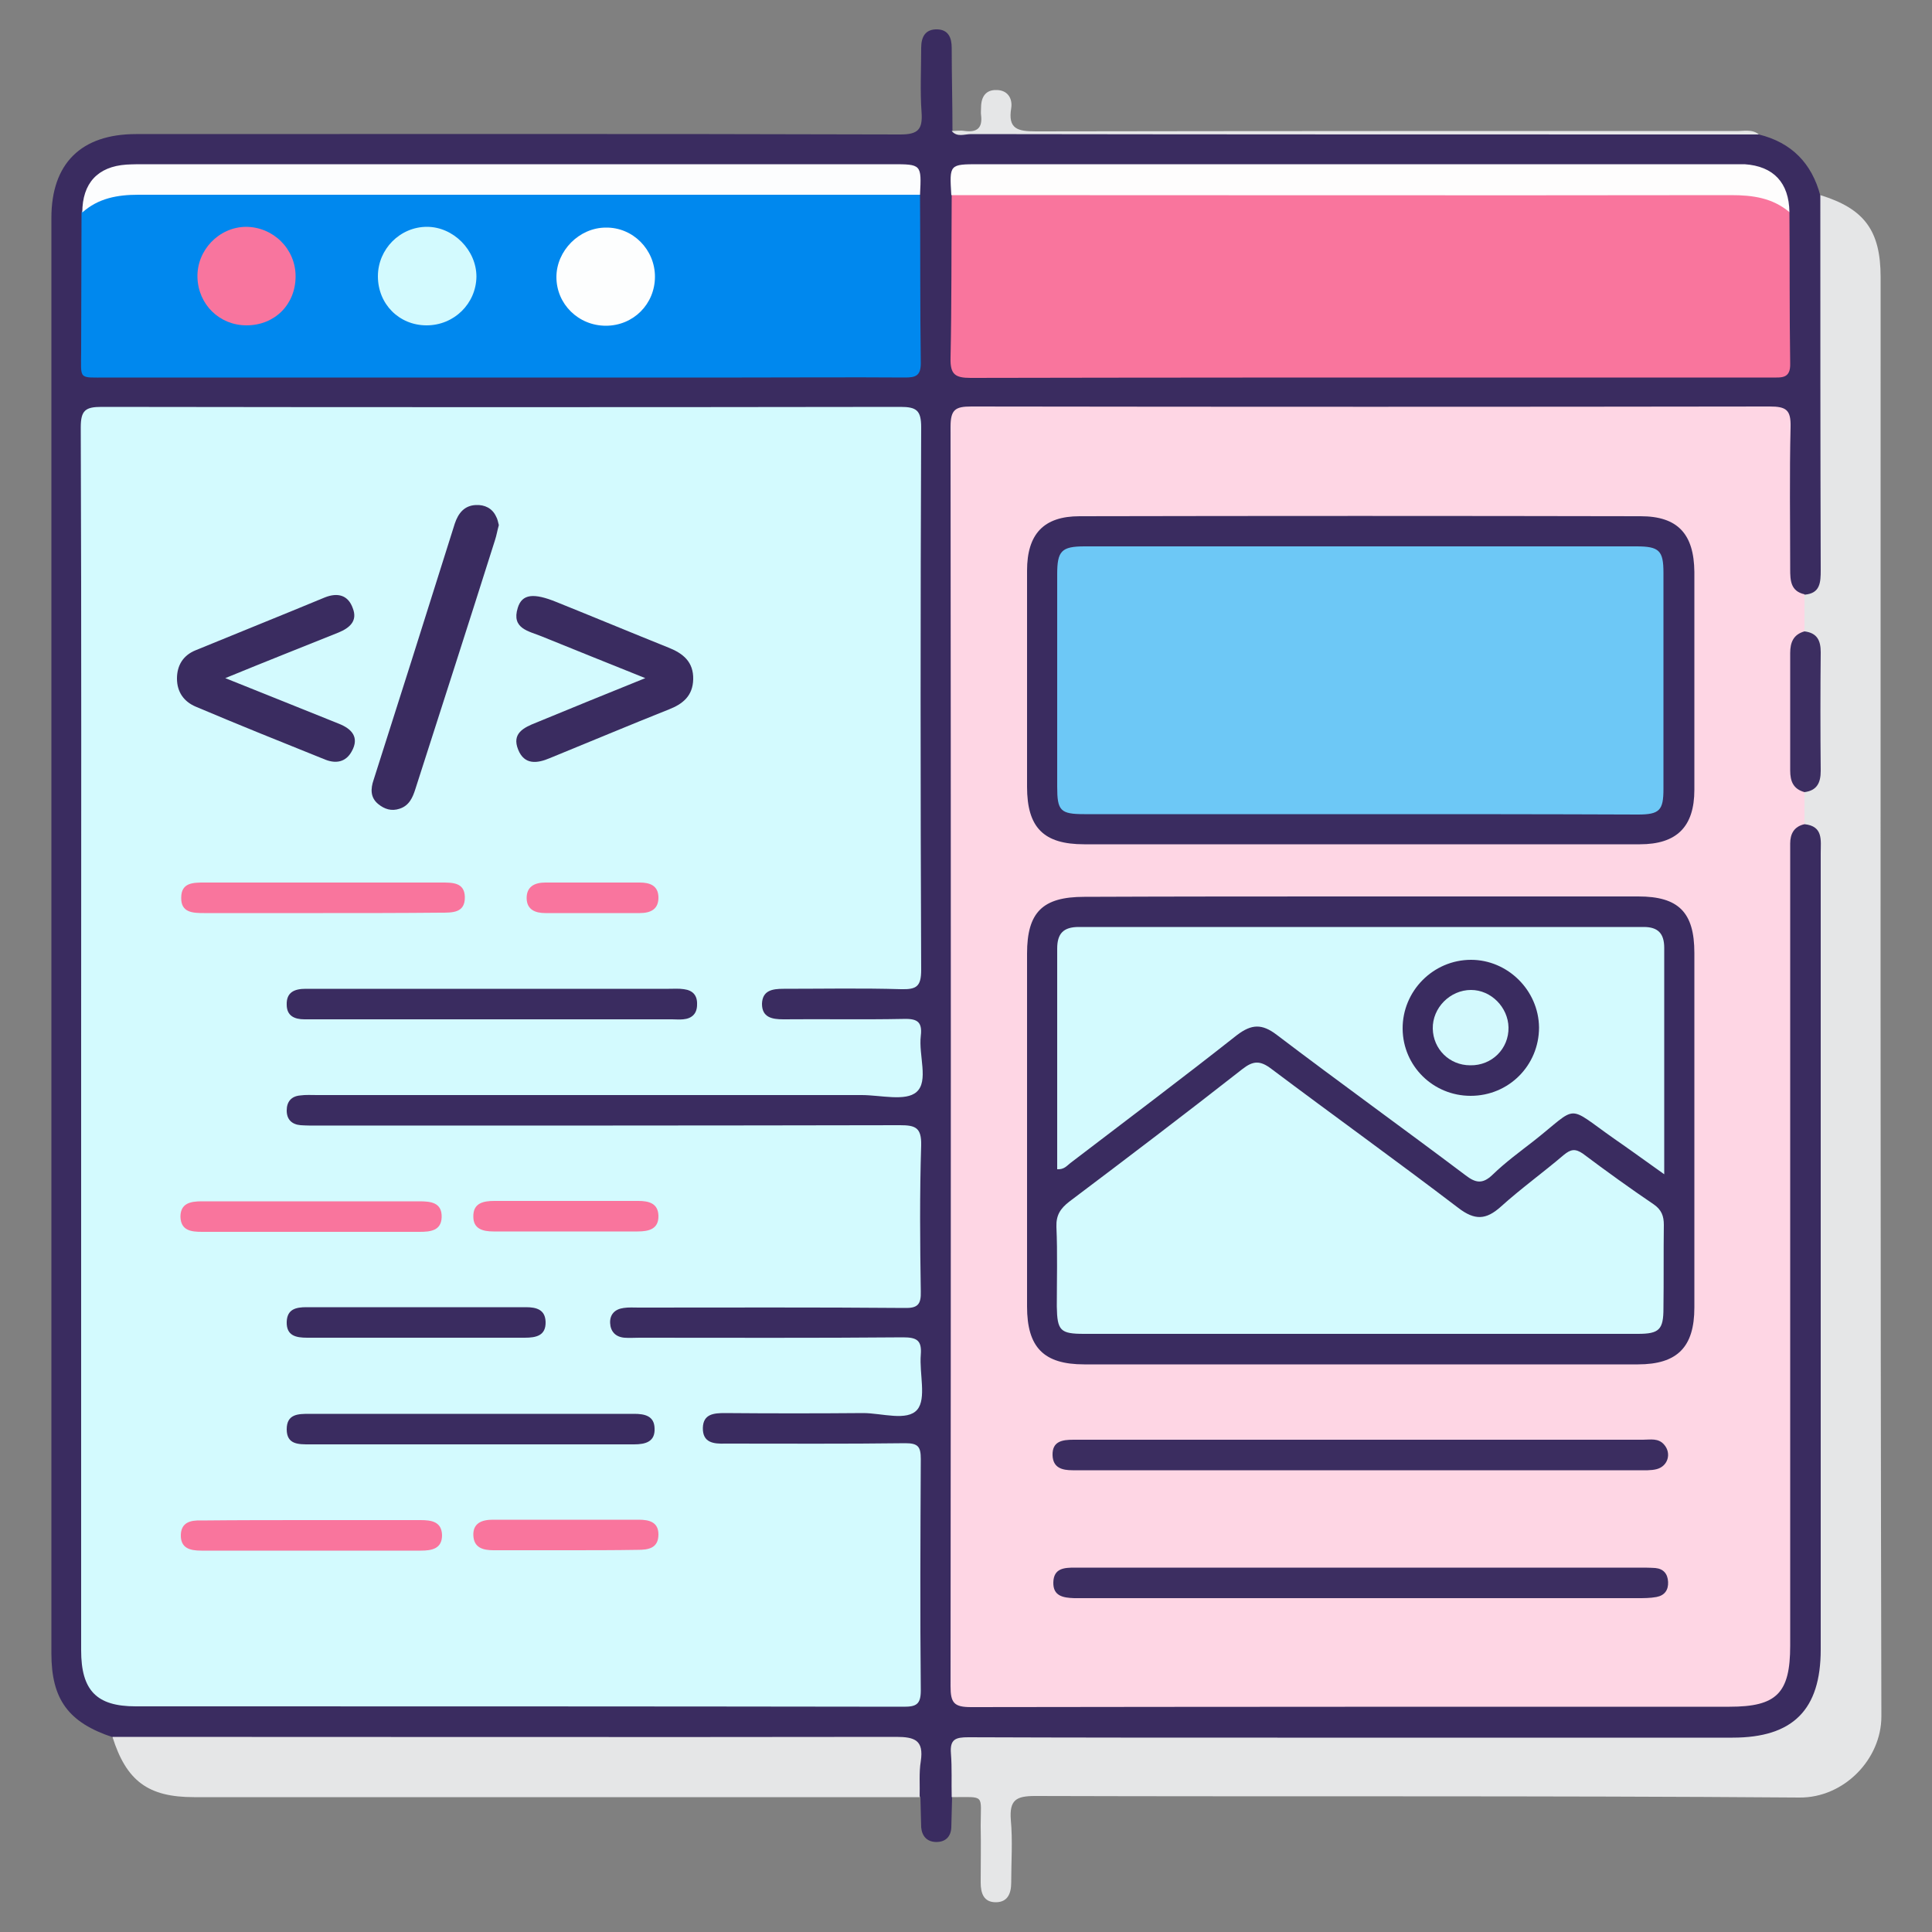
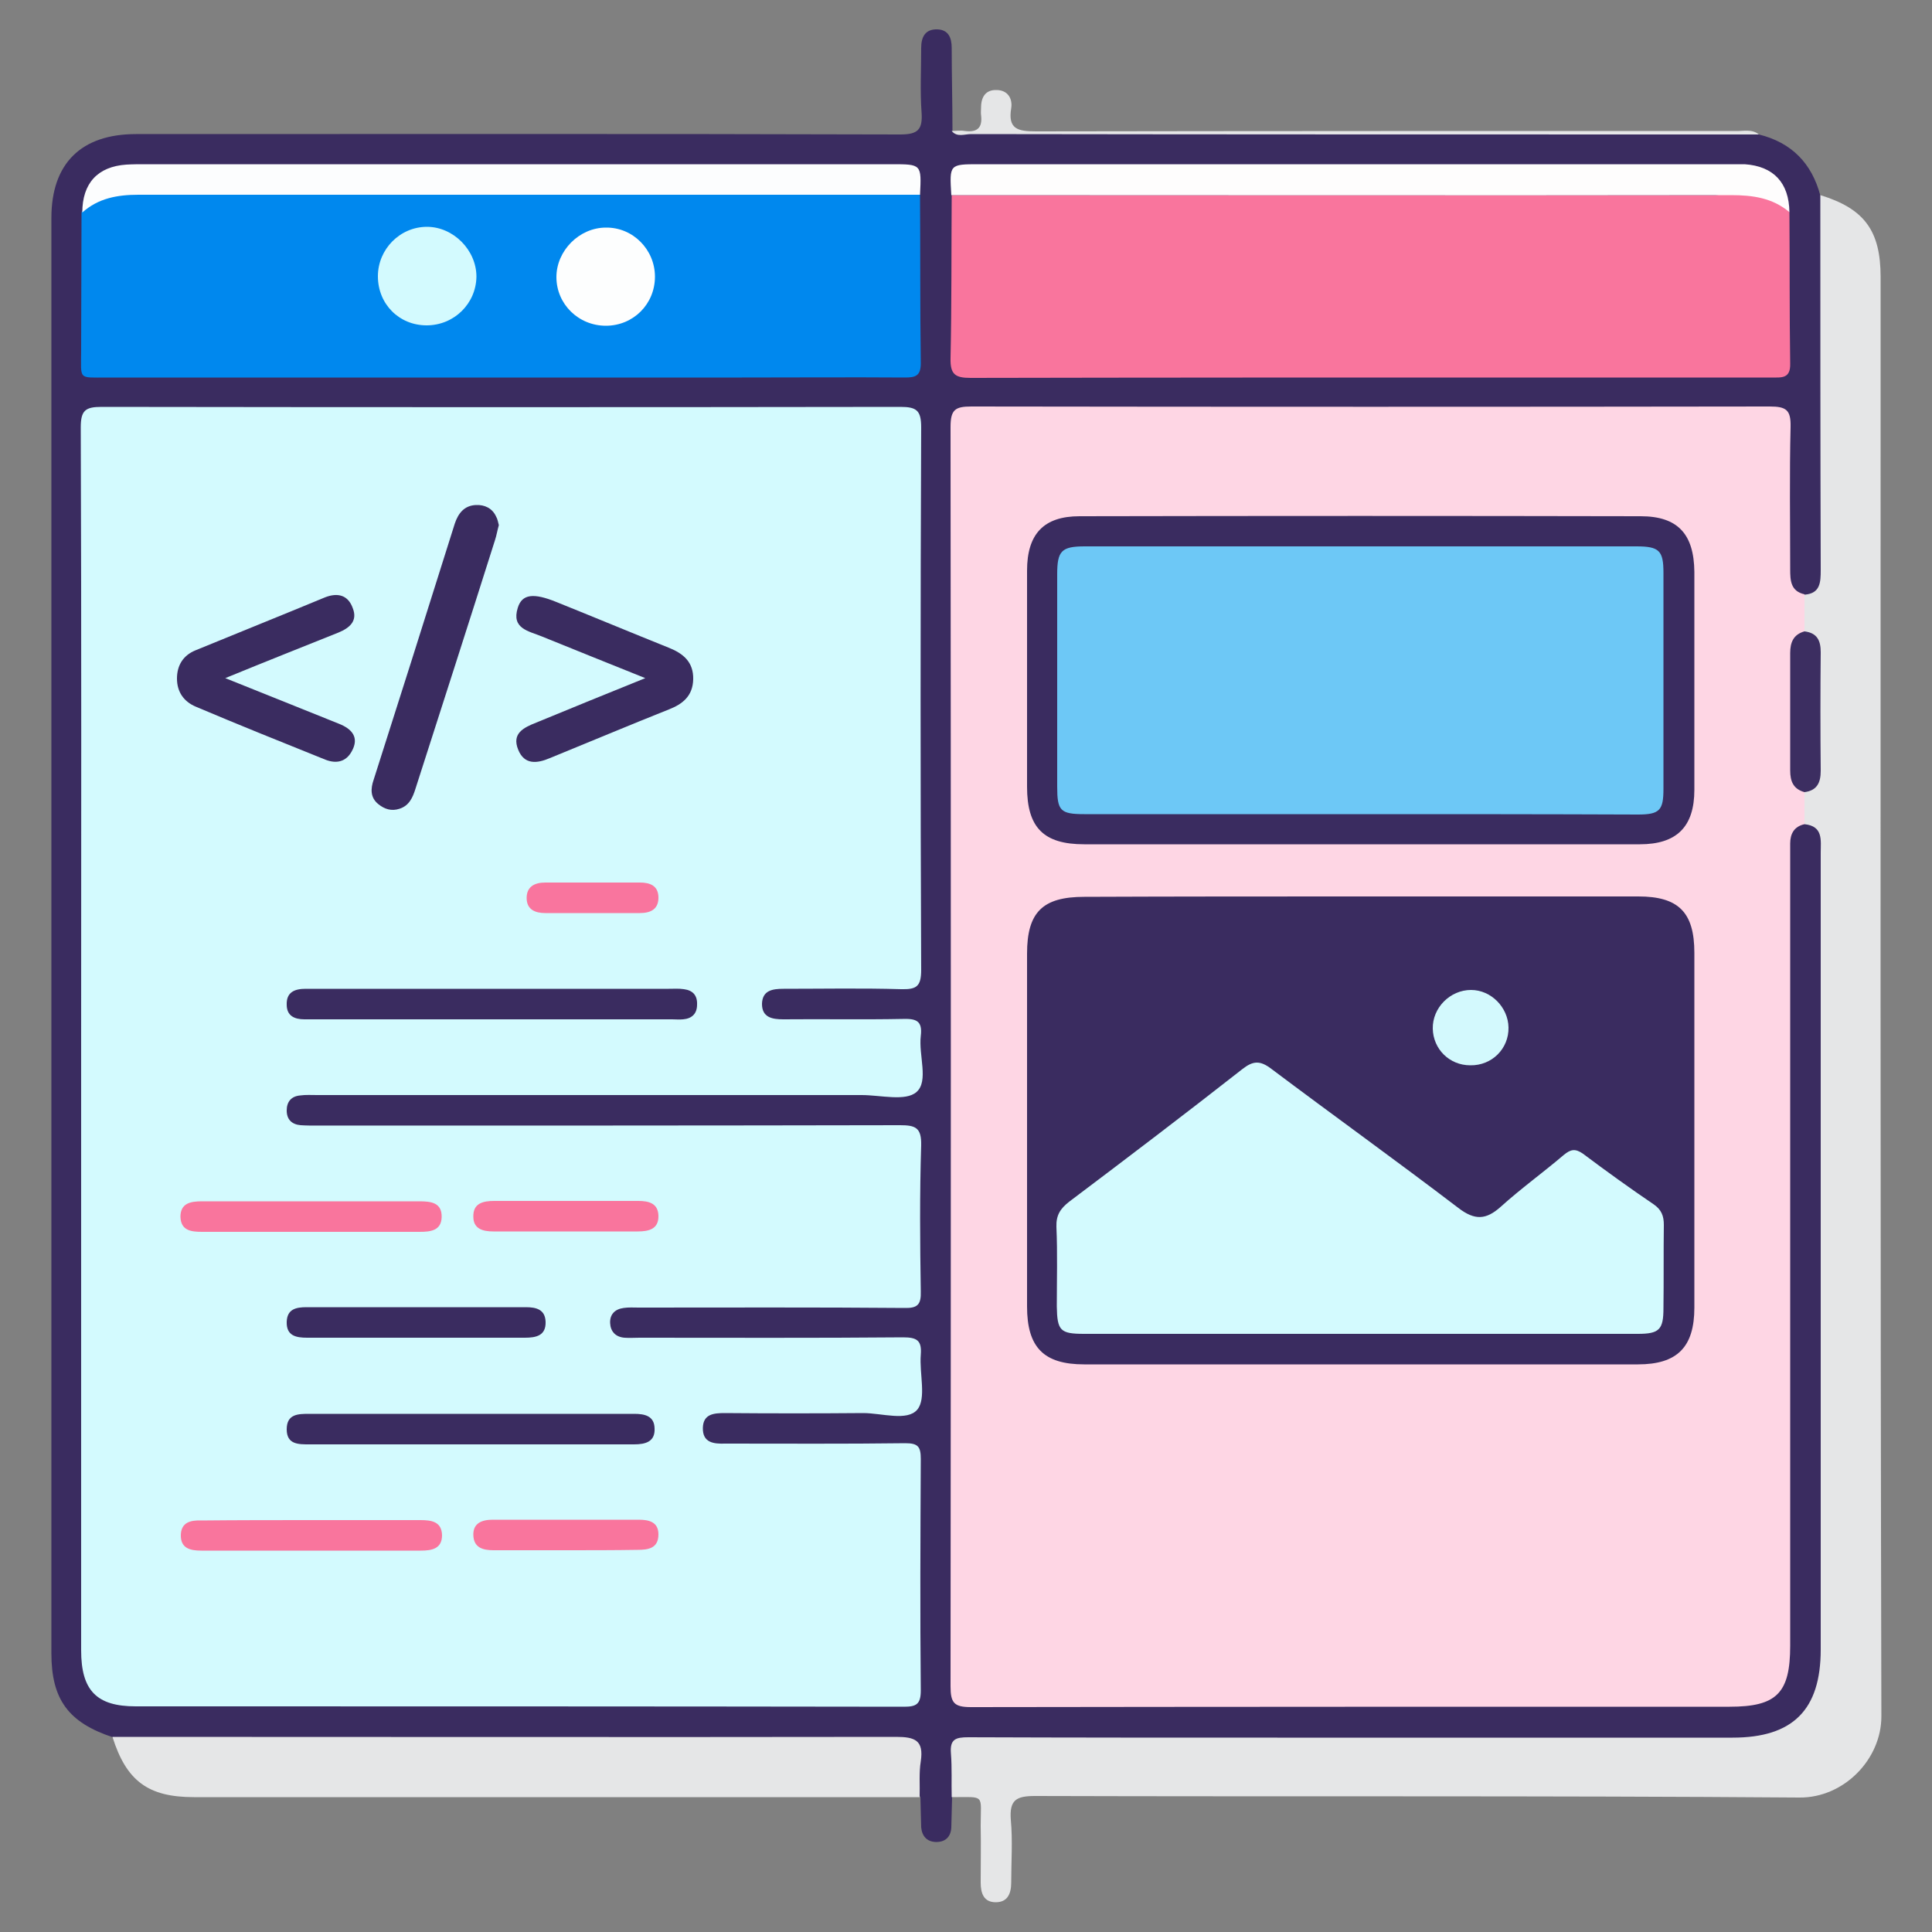
<svg xmlns="http://www.w3.org/2000/svg" version="1.1" id="Layer_1" x="0px" y="0px" viewBox="0 0 500 500" style="enable-background:new 0 0 500 500;" xml:space="preserve">
  <rect x="0" y="0" width="500" height="500" fill="#808080" stroke="none" />
  <style type="text/css">
	.st0{fill:#3A2C60;}
	.st1{fill:#E5E6E7;}
	.st2{fill:#D3FAFE;}
	.st3{fill:#FED6E4;}
	.st4{fill:#F9759D;}
	.st5{fill:#0088EE;}
	.st6{fill:#FEFDFD;}
	.st7{fill:#FCFDFE;}
	.st8{fill:#3C2E61;}
	.st9{fill:#F9759E;}
	.st10{fill:#3B2D60;}
	.st11{fill:#F8759E;}
	.st12{fill:#FDFEFE;}
	.st13{fill:#6DC8F6;}
	.st14{fill:#D3F9FD;}
</style>
  <g>
    <path class="st0" d="M455.2,34.8c8.5,2.1,13.7,7.5,15.9,15.8c1.5,2,1.4,4.3,1.4,6.6c0,29.7,0,59.4,0,89.1c0,6.5-0.7,7.5-5.4,8.6   c-4.9-0.9-5.4-4.8-5.5-8.6c-0.2-10.1-0.1-20.3-0.1-30.4c0-8.6,0-8.6-8.8-8.6c-65.6,0-131.2,0-196.8,0c-1.1,0-2.3,0.1-3.4,0   c-3.2-0.1-4.9,1.3-4.8,4.6c0,1.6,0,3.3,0,4.9c0,104.5,0,209.1,0,313.6c0,9.5,0,9.5,9.3,9.5c63,0,126,0,188.9,0c1.6,0,3.3,0,4.9,0   c6.9-0.3,10.2-3.6,10.6-10.3c0.1-2.1,0.1-4.3,0.1-6.4c0-65.6,0-131.2,0-196.8c0-2.6-0.2-5.2,0.3-7.8c0.5-2.9,1.7-5.3,5-5.9   c3.8-0.2,5.2,2.1,5.6,5.4c0.2,1.6,0.2,3.3,0.2,4.9c0,68.2,0,136.4,0,204.6c0,5.5-0.5,10.7-4.2,15.2c-4.8,5.9-10.9,8.2-18.5,8.2   c-40.6-0.1-81.1-0.1-121.7-0.1c-24.2,0-48.4,0-72.6,0c-7.7,0-7.7,0.1-7.8,7.6c-0.1,2.3,0.2,4.6-1.4,6.6c-0.1,2.6-0.1,5.2-0.2,7.8   c-0.1,2.5-1.6,3.9-4.1,3.8c-2.2-0.1-3.5-1.5-3.7-3.8c-0.1-2.6-0.1-5.2-0.2-7.8c-1.9-2.6-1.4-5.6-1.4-8.5c0.1-3.9-1.4-5.8-5.4-5.6   c-1.8,0.1-3.6,0-5.4,0c-62.6,0-125.2,0-187.8,0c-3.1,0-6.3,0.6-9-1.4c-11.5-3.8-15.9-9.8-15.9-21.7c0-123.8,0-247.7,0-371.5   c0-14.1,7.7-21.7,21.9-21.7c65.9,0,131.8-0.1,197.8,0.1c4.6,0,5.8-1.3,5.5-5.7c-0.4-5.5-0.1-11.1-0.1-16.7c0-2.9,1.1-4.9,4.2-4.8   c2.8,0.1,3.7,2.1,3.7,4.8c0,7.2,0.2,14.4,0.2,21.6c1.3,1,2.8,0.5,4.3,0.5c67.1,0,134.1,0,201.2,0C453,34.5,454.1,34.4,455.2,34.8z" />
    <path class="st1" d="M246.3,465.1c-0.1-3.8,0.1-7.5-0.2-11.3c-0.3-3.7,1.2-4.2,4.5-4.2c26.7,0.1,53.3,0.1,80,0.1   c39.3,0,78.5,0,117.8,0c15.6,0,22.8-7.2,22.8-22.8c0-68.7,0-137.5,0-206.2c0-3.2,0.7-6.9-4.2-7.4c-2.1-2.7-1.6-5.6-0.5-8.6   c2.5-2.2,3.1-5.1,3-8.4c-0.1-7.8-0.1-15.6,0-23.4c0.1-3.6-0.6-6.7-3.1-9.4c-1-3.3-1.6-6.5,0.6-9.6c4.1-0.3,4.2-3.2,4.2-6.4   c-0.1-32.3-0.1-64.6-0.1-97c11.4,3.5,15.6,9.2,15.6,21.2c0,124.2-0.1,248.3,0.2,372.5c0,11.1-9.7,21.1-21.2,21   c-65.9-0.5-131.8-0.2-197.8-0.4c-4.9,0-6.7,1-6.3,6.2c0.5,5.4,0.1,10.8,0.1,16.2c0,2.8-0.9,5.1-4,5.1c-3.1,0-3.9-2.3-3.9-5.1   c0-4.9,0.1-9.8,0-14.7C253.8,464.2,255.1,465.1,246.3,465.1z" />
    <path class="st1" d="M29.1,449.5c67.6,0,135.2,0.1,202.8,0c4.9,0,7.2,0.9,6.4,6.3c-0.5,3-0.2,6.2-0.3,9.3c-62.6,0-125.2,0-187.8,0   C38.3,465.1,32.7,460.9,29.1,449.5z" />
    <path class="st1" d="M455.2,34.8c-68,0-135.9,0-203.9-0.1c-1.7,0-3.6,0.9-5-0.8c1.1,0,2.3-0.2,3.4,0c3.2,0.4,4.6-0.8,4.2-4.1   c-0.1-0.6,0-1.3,0-2c0-2.7,1.2-4.6,4-4.5c2.8,0,4.2,2.1,3.8,4.7c-0.9,5.4,1.7,6,6.4,6c60.3-0.1,120.7-0.1,181-0.1   C451.1,34,453.4,33.3,455.2,34.8z" />
    <path class="st2" d="M21,269.7c0-53,0.1-106-0.1-159.1c0-4.4,1.2-5.3,5.4-5.3c68.9,0.1,137.8,0.1,206.7,0c4.2,0,5.4,0.9,5.4,5.3   c-0.2,46.8-0.2,93.6,0,140.4c0,4.3-1.2,5.1-5.2,5c-10.1-0.3-20.3-0.1-30.4-0.1c-2.9,0-5.5,0.4-5.6,3.9c0,3.5,2.6,4,5.5,4   c10.3-0.1,20.6,0.1,30.9-0.1c3.4-0.1,5.2,0.4,4.7,4.4c-0.6,5,2.1,11.7-1.1,14.5c-2.8,2.5-9.3,0.8-14.2,0.8c-47,0-93.9,0-140.9,0   c-1.5,0-3-0.1-4.4,0.1c-2.3,0.2-3.5,1.6-3.5,3.9c0,2.3,1.3,3.6,3.6,3.8c1.5,0.1,2.9,0.1,4.4,0.1c50.2,0,100.5,0,150.7-0.1   c4,0,5.6,0.6,5.5,5.2c-0.4,12.6-0.3,25.2-0.1,37.8c0.1,3.4-0.8,4.4-4.3,4.3c-22.9-0.2-45.8-0.1-68.7-0.1c-1.3,0-2.6-0.1-3.9,0.1   c-2.3,0.3-3.6,1.7-3.5,3.9c0.1,2.2,1.4,3.6,3.7,3.8c1.3,0.1,2.6,0,3.9,0c22.7,0,45.5,0.1,68.2-0.1c3.6,0,4.9,0.8,4.6,4.5   c-0.4,4.9,1.5,11.3-0.9,14.2c-2.6,3.1-9.2,0.9-14,0.9c-11.9,0.1-23.9,0.1-35.8,0c-2.8,0-5.6,0.2-5.7,3.8c-0.1,3.9,2.8,4.2,5.8,4.1   c15.5,0,31.1,0.1,46.6-0.1c3.3,0,4,0.9,4,4.1c-0.1,20-0.2,39.9,0,59.9c0,3.6-1.2,4.2-4.4,4.2c-66.3-0.1-132.5-0.1-198.8-0.1   c-10.1,0-14.1-4.1-14.1-14.5C21,374.8,21,322.3,21,269.7z" />
    <path class="st3" d="M467,205c0,2.8,0,5.6,0,8.3c-2.7,0.6-3.7,2.5-3.7,5c0,1.3,0,2.6,0,3.9c0,67.9,0,135.8,0,203.7   c0,12.3-3.5,15.8-15.7,15.8c-65.4,0-130.9,0-196.3,0.1c-4.4,0-5.3-1.1-5.3-5.4c0.1-108.6,0.1-217.3,0-325.9c0-4.5,1.2-5.3,5.4-5.3   c68.9,0.1,137.8,0.1,206.6,0c4.3,0,5.5,0.9,5.4,5.3c-0.3,12.3-0.1,24.5-0.1,36.8c0,2.9,0.1,5.7,3.7,6.5c0,3.1,0,6.3,0,9.4   c-2.2,3.6-2.6,7.6-2.5,11.7c0.2,6,0.1,12.1,0,18.1C464.4,197.4,464.8,201.4,467,205z" />
-     <path class="st4" d="M463.1,54.9c0.1,13.1,0,26.1,0.2,39.2c0.1,3.9-2.2,3.6-4.7,3.6c-21.6,0-43.2,0-64.7,0   c-47.6,0-95.1,0-142.7,0.1c-4,0-5.3-0.9-5.2-5.1c0.3-14,0.2-28.1,0.3-42.2c2-1.6,4.3-1.3,6.6-1.3c65.9,0,131.8,0,197.7,0   C455.6,49.1,460.4,49.6,463.1,54.9z" />
+     <path class="st4" d="M463.1,54.9c0.1,13.1,0,26.1,0.2,39.2c0.1,3.9-2.2,3.6-4.7,3.6c-21.6,0-43.2,0-64.7,0   c-47.6,0-95.1,0-142.7,0.1c-4,0-5.3-0.9-5.2-5.1c0.3-14,0.2-28.1,0.3-42.2c65.9,0,131.8,0,197.7,0   C455.6,49.1,460.4,49.6,463.1,54.9z" />
    <path class="st5" d="M238.1,50.4c0.1,14.5,0,29.1,0.2,43.6c0,3.3-1.4,3.7-4.1,3.7c-14.1-0.1-28.1,0-42.2,0c-54.8,0-109.5,0-164.3,0   c-7.6,0-6.7,0.7-6.7-6.9c0-11.9,0.1-23.9,0.1-35.8c1.4-3.6,4.4-5.1,8-5.6c2.4-0.4,4.9-0.3,7.4-0.3c64.1,0,128.3,0,192.4,0   C232,49.1,235.2,48.5,238.1,50.4z" />
    <path class="st6" d="M463.1,54.9c-4.4-3.7-9.5-4.4-15.1-4.4c-67.3,0.1-134.5,0-201.8,0c-0.5-8-0.5-8,7.2-8c64.4,0,128.8,0,193.2,0   c1.6,0,3.3,0,4.9,0C459,43,463,47.3,463.1,54.9z" />
    <path class="st7" d="M238.1,50.4c-67.4,0-134.9,0-202.3,0c-5.4,0-10.4,0.9-14.5,4.6c0-7.6,4-11.9,11.4-12.4   c1.6-0.1,3.3-0.1,4.9-0.1c64.4,0,128.8,0,193.2,0C238.5,42.5,238.5,42.5,238.1,50.4z" />
    <path class="st8" d="M467,205c-2.9-0.8-3.7-2.8-3.7-5.6c0-10.1,0-20.3,0-30.4c0-2.7,0.8-4.8,3.7-5.6c3.3,0.4,4.2,2.4,4.2,5.4   c-0.1,10.2-0.1,20.5,0,30.7C471.2,202.6,470.2,204.6,467,205z" />
    <path class="st0" d="M129.1,135.9c-0.4,1.4-0.6,2.7-1,3.9c-6.8,21.5-13.7,42.9-20.6,64.4c-0.7,2.2-1.6,4.3-4.1,5.1   c-2.1,0.7-3.9,0.1-5.5-1.2c-2.1-1.7-2-4-1.2-6.3c3.3-10.3,6.5-20.5,9.8-30.8c3.7-11.8,7.5-23.7,11.2-35.5c0.9-2.7,2.5-4.7,5.5-4.8   c2.2-0.1,4.2,0.8,5.2,3C128.8,134.4,128.9,135.2,129.1,135.9z" />
    <path class="st0" d="M58.3,175.5c10.7,4.3,20,8,29.4,11.8c3.3,1.3,5.4,3.5,3.3,7.2c-1.5,2.7-4,3.2-6.8,2.1   c-11.2-4.5-22.4-9-33.5-13.7c-3.1-1.3-4.9-3.8-4.9-7.3c0-3.4,1.6-6,4.8-7.3c11.2-4.6,22.4-9.1,33.5-13.7c3.3-1.3,6-0.6,7.2,2.8   c1.3,3.3-0.8,5.1-3.7,6.3C78.4,167.4,69,171.1,58.3,175.5z" />
    <path class="st0" d="M167,175.5c-9.7-3.9-18.2-7.3-26.8-10.8c-3.4-1.4-7.9-2-6.2-7.4c1.1-3.6,4.1-3.9,10-1.5   c9.7,3.9,19.3,7.9,29,11.8c3.8,1.5,6.5,3.7,6.4,8.2c-0.1,4.3-2.7,6.4-6.3,7.8c-10.3,4.1-20.5,8.4-30.8,12.6   c-3.3,1.4-6.6,1.8-8.2-2.2c-1.7-4.2,1.4-5.7,4.7-7C147.8,183.3,156.8,179.6,167,175.5z" />
    <path class="st0" d="M127.5,255.9c15.2,0,30.4,0,45.6,0c1.3,0,2.6-0.1,3.9,0.1c2.3,0.3,3.5,1.6,3.4,4c0,2.3-1.3,3.6-3.6,3.8   c-1,0.1-2,0-2.9,0c-31,0-62,0-93.1,0c-0.7,0-1.3,0-2,0c-2.6,0-4.6-0.9-4.6-3.8c-0.1-3.2,2-4.1,4.9-4.1c12.2,0,24.5,0,36.7,0   C119.7,255.9,123.6,255.9,127.5,255.9z" />
    <path class="st0" d="M121.4,365.9c14.2,0,28.5,0,42.7,0c2.7,0,5.2,0.5,5.3,3.7c0.2,3.5-2.3,4.2-5.3,4.2c-12.4,0-24.9,0-37.3,0   c-15.5,0-31.1,0-46.6,0c-2.9,0-6,0.1-6-3.9c0-4,3-4,5.9-4C93.9,365.9,107.6,365.9,121.4,365.9z" />
-     <path class="st4" d="M83.6,236.3c-10.3,0-20.6,0-30.8,0c-2.9,0-6-0.1-5.9-4c0-3.9,3.1-3.9,6-3.9c20.4,0,40.8,0,61.2,0   c2.9,0,6.1-0.1,6.2,3.7c0.1,4.2-3.2,4.1-6.3,4.1C103.8,236.3,93.7,236.3,83.6,236.3z" />
    <path class="st4" d="M80.1,310.9c9.5,0,18.9,0,28.4,0c3,0,5.9,0.3,5.8,4.1c-0.1,3.5-2.9,3.8-5.7,3.8c-18.8,0-37.5,0-56.3,0   c-2.8,0-5.5-0.3-5.6-3.9c0-3.5,2.6-4,5.5-4C61.5,310.9,70.8,310.9,80.1,310.9z" />
    <path class="st4" d="M80.9,393.4c9.3,0,18.6,0,27.9,0c2.9,0,5.5,0.4,5.6,3.9c0,3.5-2.6,4-5.5,4c-18.9,0-37.9,0-56.8,0   c-2.9,0-5.4-0.6-5.3-4.1c0.1-3.2,2.5-3.8,5.2-3.7C61.6,393.4,71.2,393.4,80.9,393.4z" />
    <path class="st0" d="M107.4,346.2c-9.3,0-18.6,0-27.9,0c-2.9,0-5.4-0.5-5.3-4.1c0.1-3.3,2.4-3.8,5.1-3.8c18.9,0,37.8,0,56.8,0   c2.7,0,5,0.6,5.1,3.8c0.1,3.6-2.5,4.1-5.4,4.1C126.3,346.2,116.9,346.2,107.4,346.2z" />
    <path class="st4" d="M145.9,318.7c-6.1,0-12.1,0-18.2,0c-2.8,0-5.2-0.7-5.2-3.8c-0.1-3.5,2.5-4.1,5.4-4.1c12.4,0,24.9,0,37.3,0   c2.7,0,5.1,0.6,5.2,3.8c0.1,3.5-2.5,4.1-5.4,4.1C158.7,318.7,152.3,318.7,145.9,318.7z" />
    <path class="st4" d="M146.8,401.2c-6.4,0-12.8,0-19.1,0c-2.8,0-5.1-0.7-5.2-3.9c-0.1-3.1,2.2-4,5-4c12.6,0,25.2,0,37.8,0   c2.7,0,5.1,0.6,5.1,3.8c0,3.6-2.6,4-5.4,4C158.9,401.2,152.9,401.2,146.8,401.2z" />
    <path class="st9" d="M153.4,236.3c-4.1,0-8.2,0-12.3,0c-2.6,0-4.7-0.9-4.8-3.7c-0.1-3.1,2-4.2,4.8-4.2c8.2,0,16.4,0,24.5,0   c2.6,0,4.7,0.8,4.8,3.7c0.1,3.2-2,4.2-4.8,4.2C161.6,236.3,157.5,236.3,153.4,236.3z" />
    <path class="st0" d="M352.3,232c23.9,0,47.8,0,71.7,0c10.4,0,14.5,4.1,14.5,14.6c0,30.6,0,61.2,0,91.8c0,10.2-4.4,14.7-14.6,14.7   c-47.8,0-95.5,0-143.3,0c-10.5,0-14.8-4.4-14.8-15c0-30.4,0-60.9,0-91.3c0-10.7,4-14.7,14.8-14.7C304.5,232,328.4,232,352.3,232z" />
    <path class="st0" d="M352.2,218.5c-23.9,0-47.7,0-71.6,0c-10.5,0-14.8-4.3-14.8-14.9c0-18.6,0-37.3,0-55.9   c0-9.5,4.3-14.1,13.6-14.1c48.4-0.1,96.8-0.1,145.2,0c9.6,0,13.8,4.6,13.9,14.4c0,18.8,0,37.6,0,56.4c0,9.6-4.6,14.1-14.1,14.1   C400.3,218.5,376.3,218.5,352.2,218.5z" />
-     <path class="st8" d="M352.3,405.7c23.9,0,47.8,0,71.7,0c1.5,0,2.9,0,4.4,0.1c2.1,0.2,3.2,1.5,3.3,3.6c0.1,2.1-0.9,3.5-3,3.9   c-1.6,0.3-3.3,0.3-4.9,0.3c-47.8,0-95.5,0-143.3,0c-0.8,0-1.6,0-2.5,0c-2.8-0.1-5.5-0.5-5.4-4.1c0.1-3.7,2.9-3.8,5.6-3.8   C302.9,405.7,327.6,405.7,352.3,405.7z" />
-     <path class="st10" d="M352.1,372.6c24.4,0,48.8,0,73.1,0c1.9,0,4-0.5,5.5,1.3c1.9,2.2,1,5.5-1.9,6.3c-1.5,0.4-3.2,0.3-4.9,0.3   c-47.9,0-95.9,0-143.8,0c-0.8,0-1.6,0-2.5,0c-2.7,0-5.1-0.6-5.2-3.9c-0.1-3.6,2.5-4,5.4-4C302.7,372.6,327.4,372.6,352.1,372.6z" />
-     <path class="st11" d="M76.5,71.5c0,7.3-5.4,12.7-12.7,12.7c-7,0-12.5-5.4-12.7-12.4c-0.2-7,5.5-13,12.5-13.1   C70.7,58.7,76.5,64.4,76.5,71.5z" />
    <path class="st2" d="M110.4,84.2c-7.1,0-12.6-5.5-12.6-12.7c0-7,5.7-12.8,12.7-12.8c6.8,0,12.8,6,12.8,12.9   C123.2,78.6,117.5,84.2,110.4,84.2z" />
    <path class="st12" d="M169.5,71.6c0,7.1-5.6,12.7-12.7,12.7c-7.1,0-12.8-5.6-12.8-12.6c0-6.8,5.9-12.8,12.8-12.8   C163.8,58.8,169.5,64.6,169.5,71.6z" />
    <path class="st2" d="M351.8,345.2c-23.7,0-47.4,0-71.2,0c-6.2,0-7-0.8-7.1-7.1c0-6.9,0.2-13.7-0.1-20.6c-0.1-3,1-4.7,3.3-6.5   c15-11.3,30-22.7,44.8-34.3c2.8-2.2,4.6-2.3,7.5-0.1c16.1,12.1,32.4,23.8,48.4,36c4.3,3.3,7.2,3.1,11-0.3   c5.2-4.7,10.9-8.8,16.3-13.4c1.8-1.5,3-1.7,5-0.3c6,4.5,12.1,8.9,18.3,13.1c2,1.4,2.6,3,2.6,5.3c-0.1,7.2,0,14.4-0.1,21.6   c0,5.5-1.1,6.6-6.6,6.6C399.9,345.2,375.9,345.2,351.8,345.2z" />
-     <path class="st2" d="M273.6,302.6c0-19.2,0-38.2,0-57.1c0-3.9,1.6-5.6,5.6-5.6c48.7,0,97.5,0,146.2,0c3.7,0,5.3,1.7,5.3,5.4   c0,19.1,0,38.3,0,58.6c-4.8-3.4-8.9-6.4-13.1-9.3c-12.5-8.8-8.9-8.6-20.7,0.7c-3.6,2.8-7.3,5.5-10.6,8.7c-2.6,2.5-4.4,2.2-7.1,0.1   c-16.2-12.2-32.6-24-48.8-36.3c-3.8-2.9-6.5-2.8-10.3,0.1C305.9,279.1,291.4,290,277,301C276.1,301.7,275.4,302.7,273.6,302.6z" />
    <path class="st13" d="M351.8,210.7c-23.7,0-47.5,0-71.2,0c-6.2,0-7-0.9-7-7.1c0-18.3,0-36.7,0-55c0-6,1.1-7.2,7.1-7.2   c47.6,0,95.2,0,142.8,0c5.9,0,7,1.1,7,6.8c0,18.7,0,37.3,0,56c0,5.5-1,6.6-6.6,6.6C399.9,210.7,375.9,210.7,351.8,210.7z" />
    <path class="st0" d="M380.6,283.6c-9.7,0-17.5-7.7-17.6-17.3c-0.1-9.8,7.9-17.9,17.7-17.9c9.5,0,17.5,7.9,17.6,17.5   C398.3,275.7,390.5,283.6,380.6,283.6z" />
    <path class="st14" d="M380.5,275.7c-5.4,0-9.6-4.2-9.7-9.5c-0.1-5.4,4.5-10,9.9-10c5.2,0,9.6,4.5,9.7,9.7   C390.5,271.4,386.1,275.8,380.5,275.7z" />
  </g>
</svg>